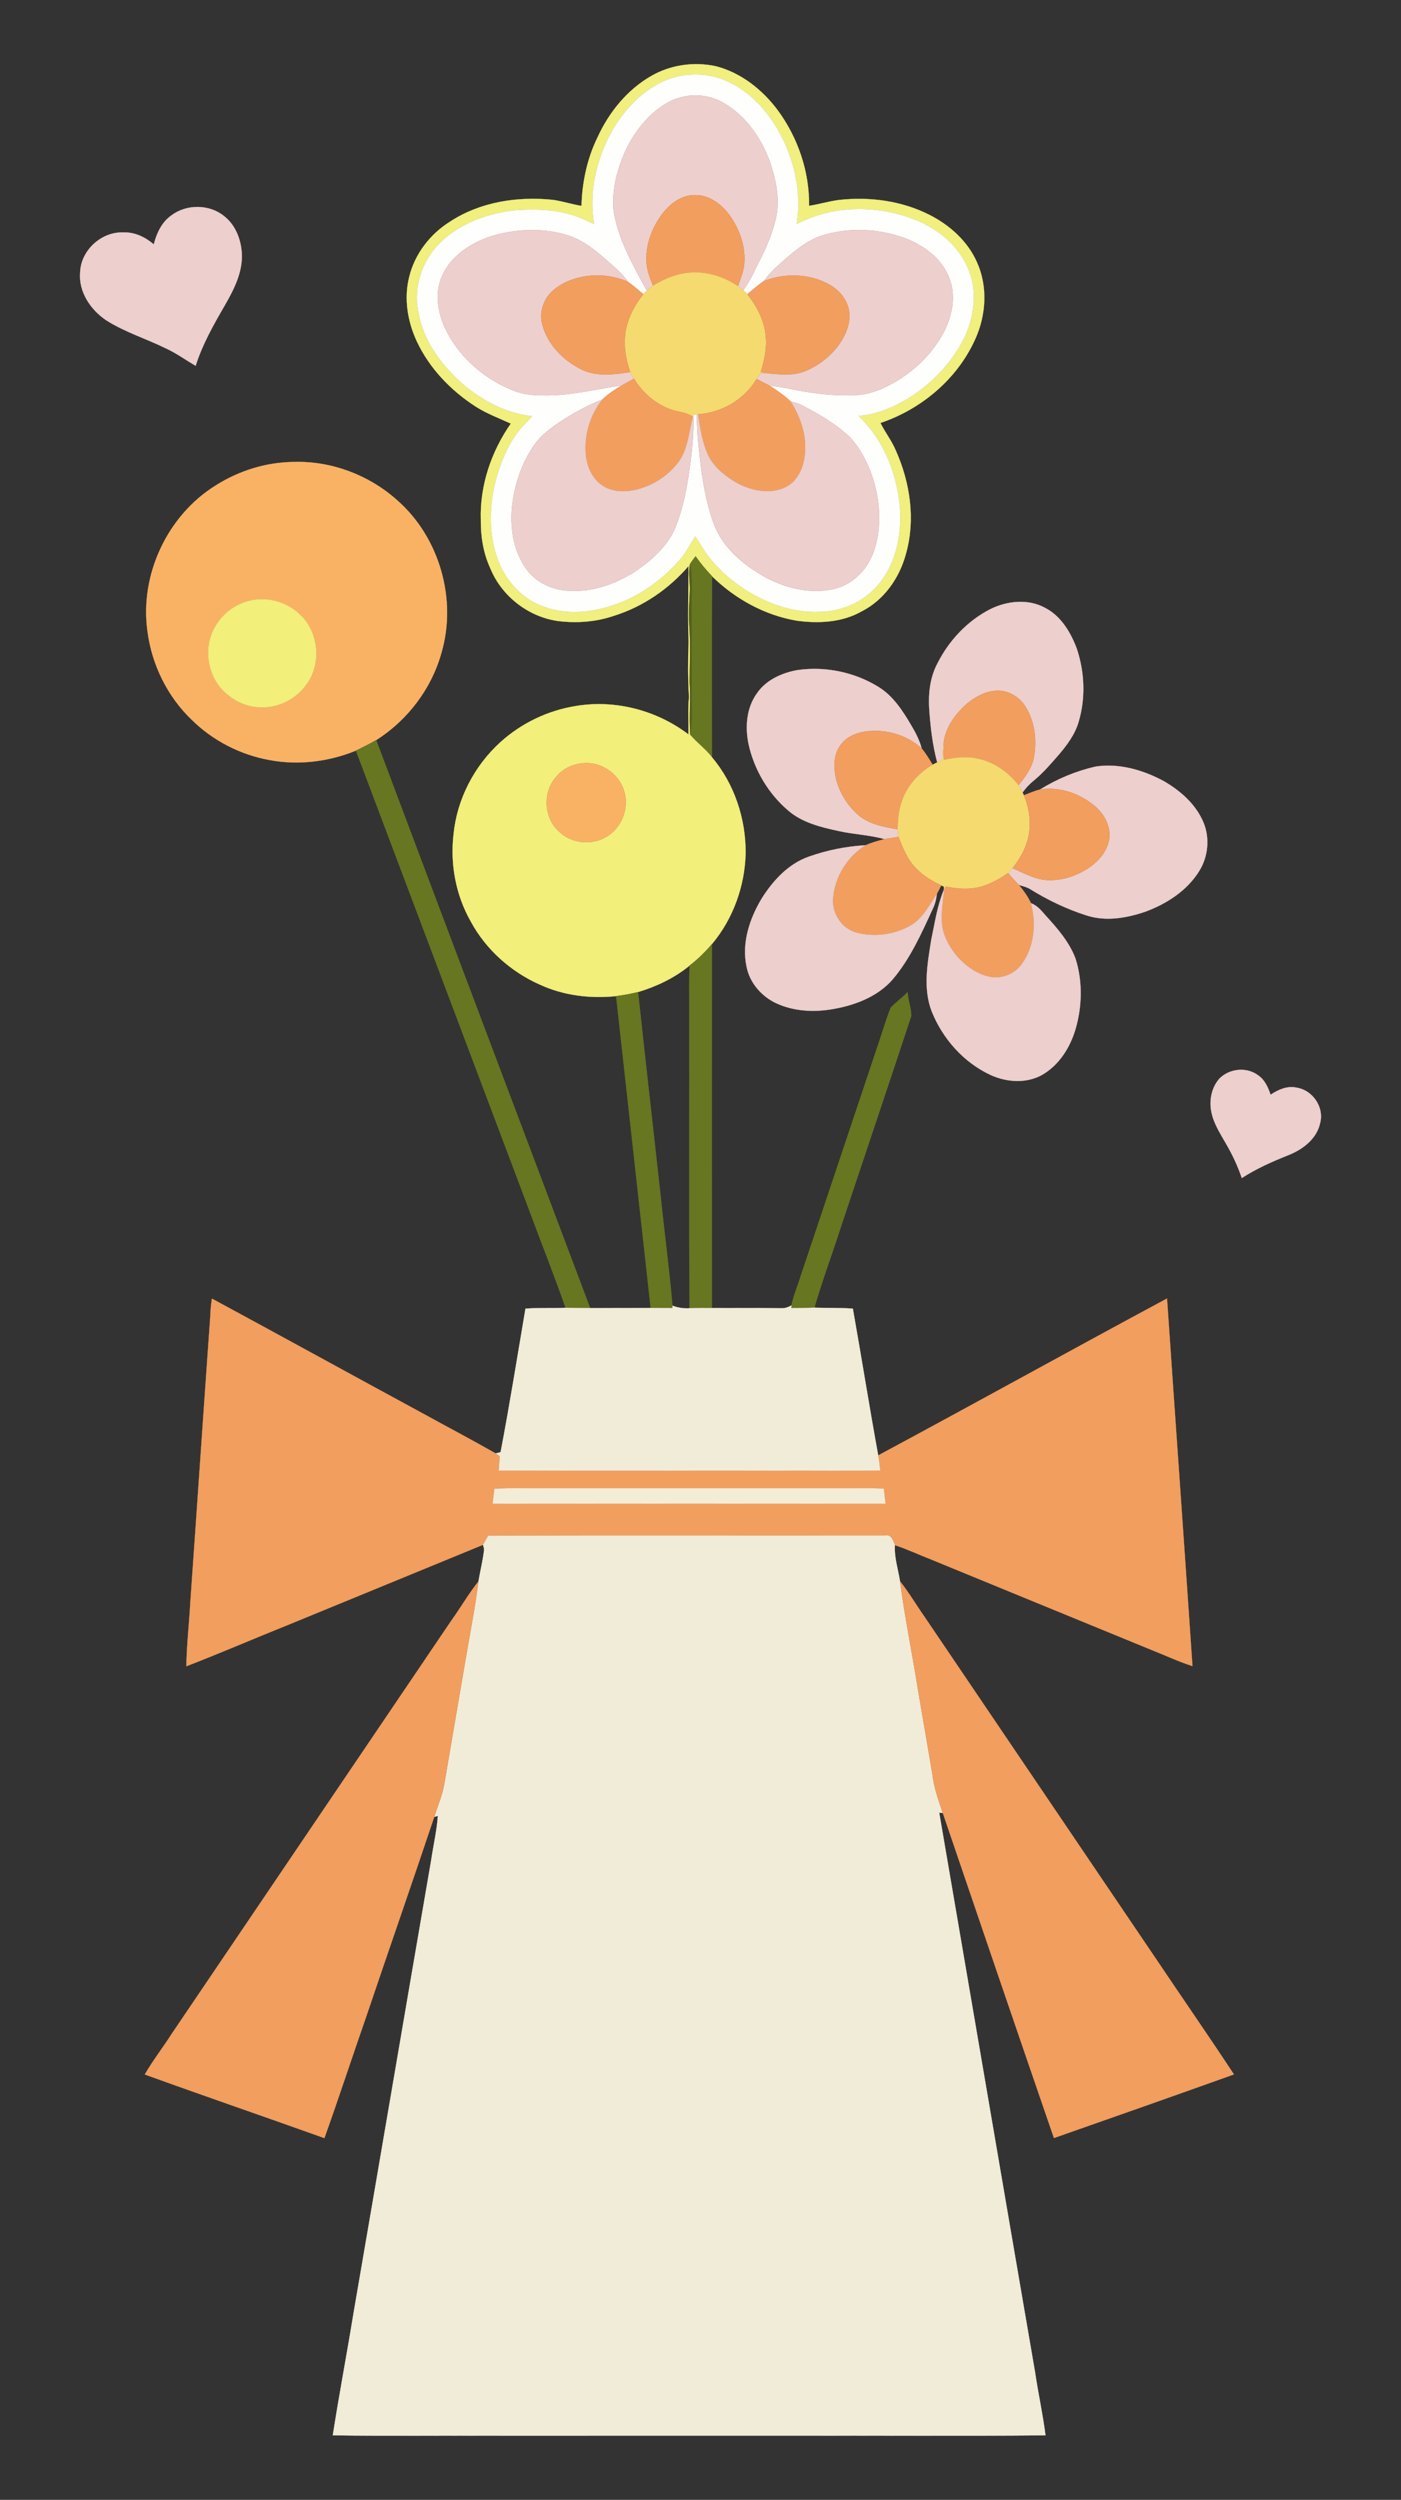
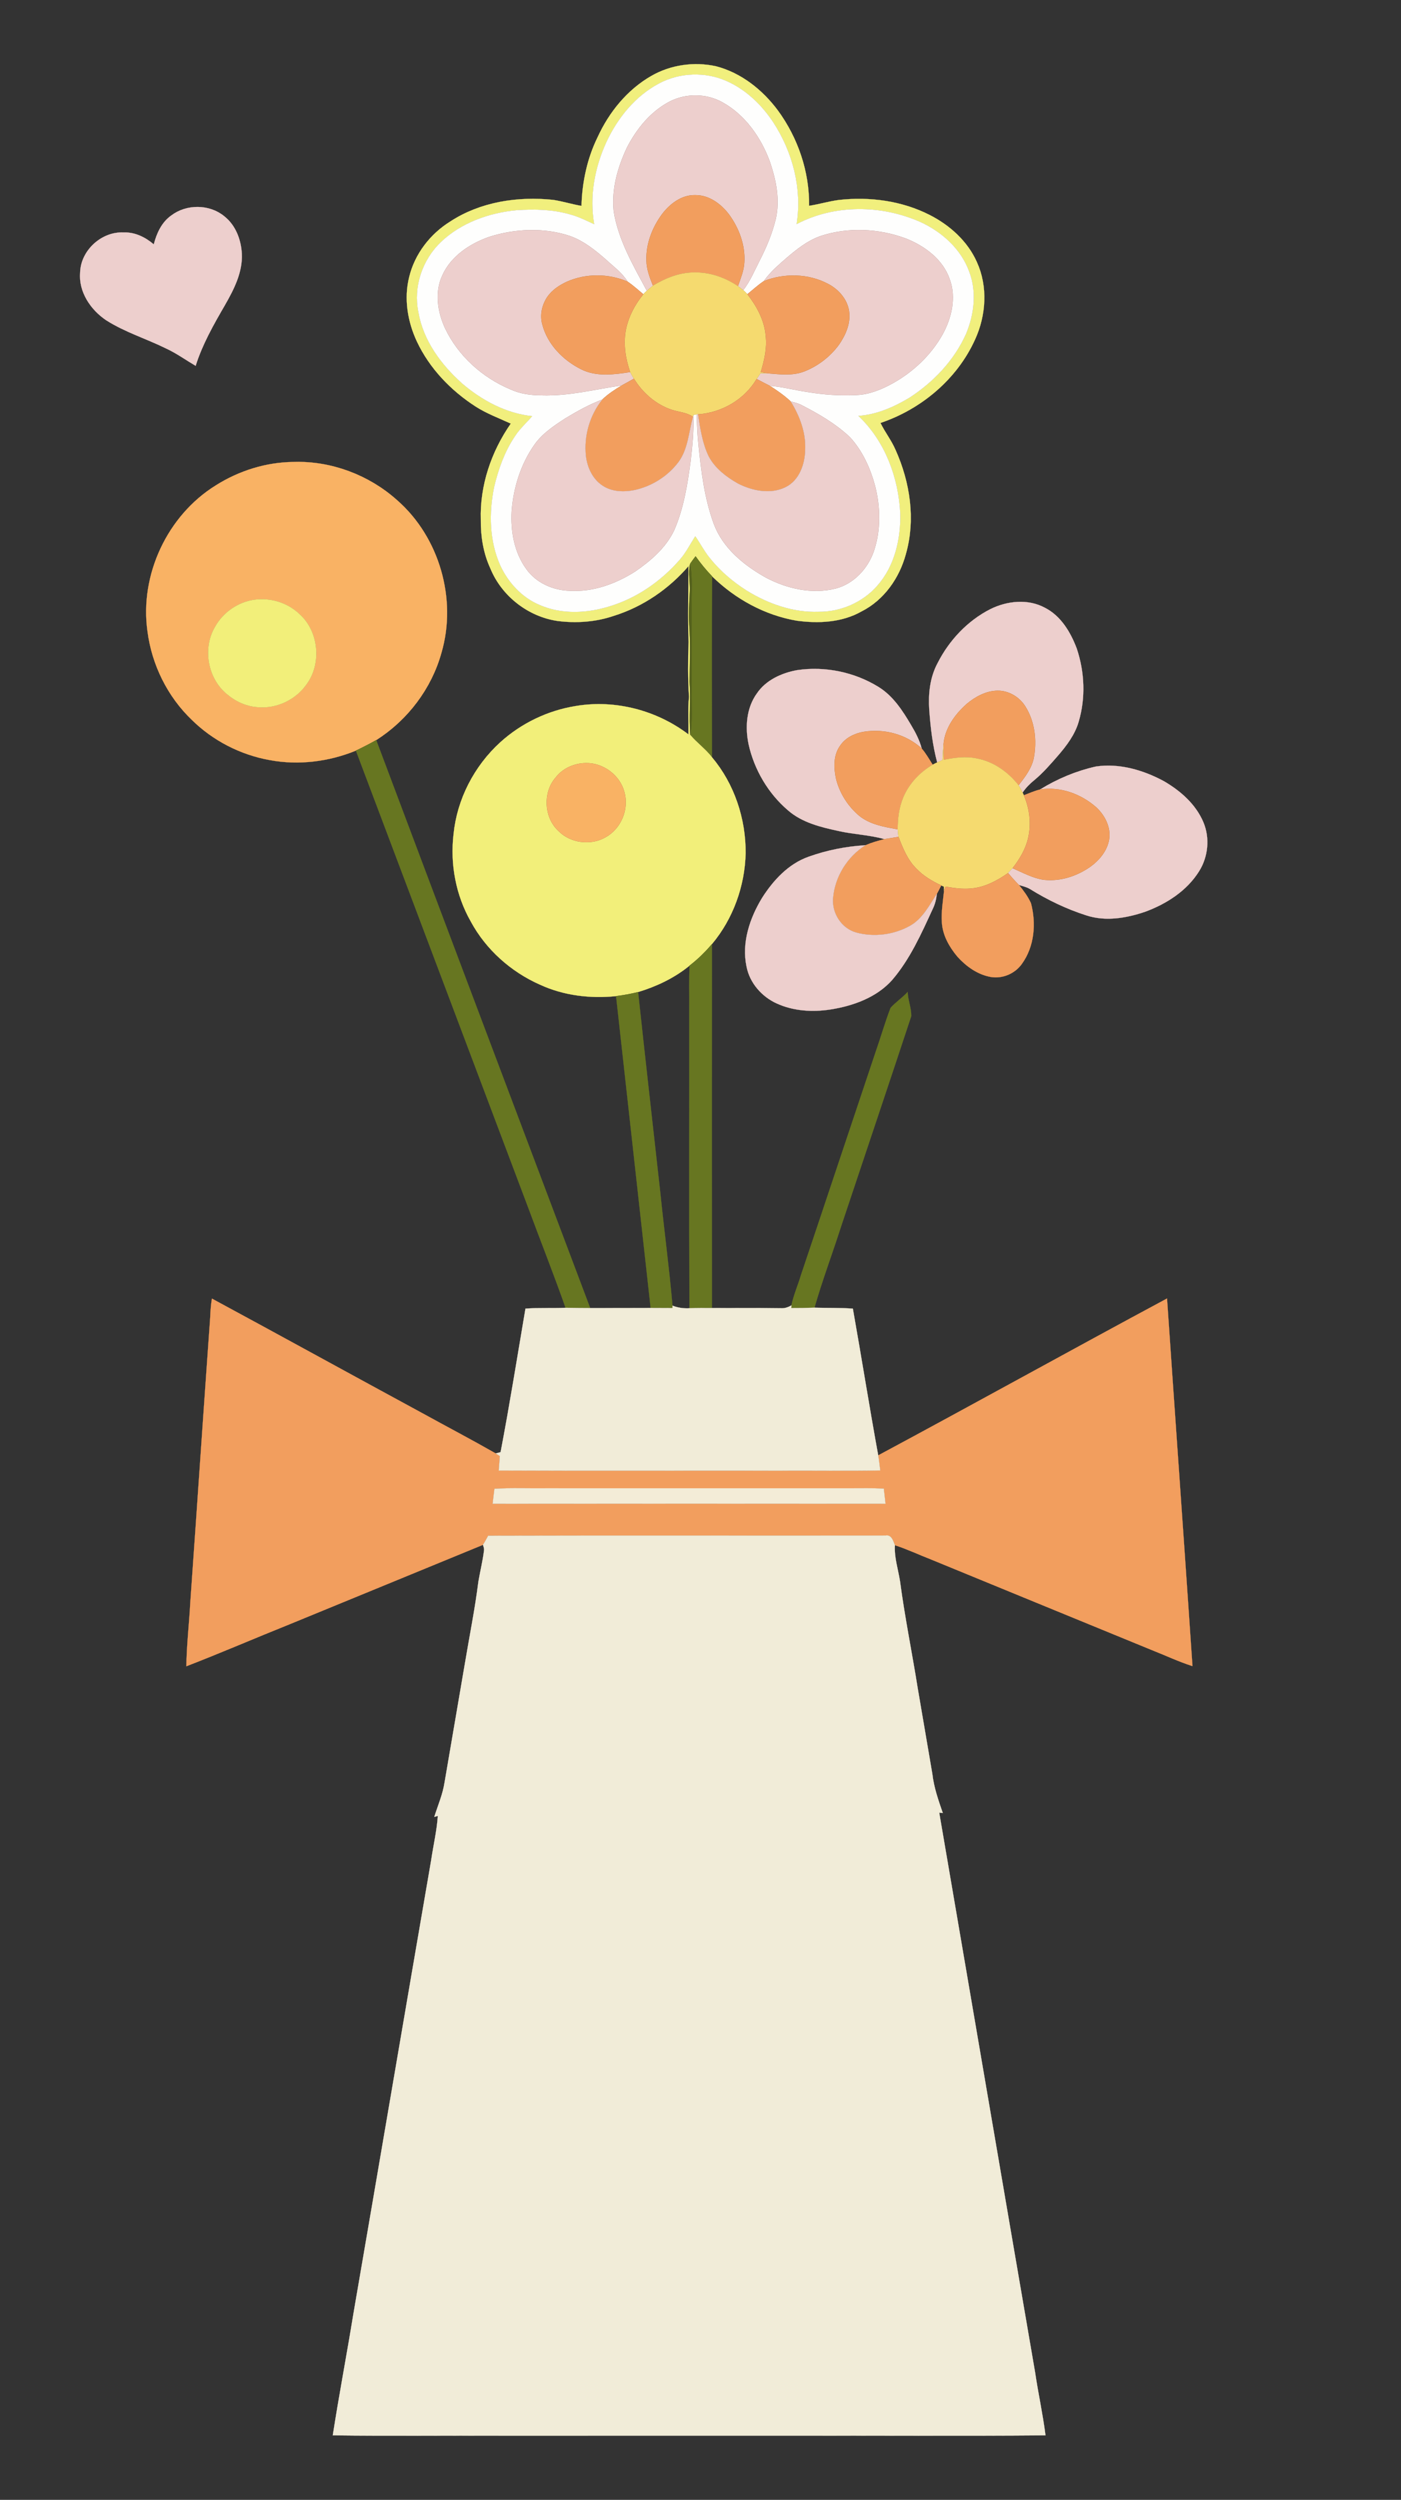
<svg xmlns="http://www.w3.org/2000/svg" version="1.1" id="Layer_1" x="0px" y="0px" viewBox="0 0 945.835 1686.516" style="enable-background:new 0 0 945.835 1686.516;" xml:space="preserve">
  <rect x="0" y="0" width="945.835" height="1686.516" fill="#333333" stroke="none" />
  <style type="text/css">
	.st0{fill:#F1EF7D;stroke:#F1EF7D;stroke-width:0.109;}
	.st1{fill:#FEFEFD;stroke:#FEFEFD;stroke-width:0.109;}
	.st2{fill:#EDCFCD;stroke:#EDCFCD;stroke-width:0.109;}
	.st3{fill:#F29E5E;stroke:#F29E5E;stroke-width:0.109;}
	.st4{fill:#F5DA6F;stroke:#F5DA6F;stroke-width:0.109;}
	.st5{fill:#F9B264;stroke:#F9B264;stroke-width:0.109;}
	.st6{fill:#677621;stroke:#677621;stroke-width:0.109;}
	.st7{fill:#F2EF7A;stroke:#F2EF7A;stroke-width:0.109;}
	.st8{fill:#55621C;stroke:#55621C;stroke-width:0.109;}
	.st9{fill:#F1ECD8;stroke:#F1ECD8;stroke-width:0.109;}
	.st10{fill:#F3ECD7;stroke:#F3ECD7;stroke-width:0.109;}
</style>
  <g>
    <path class="st0" d="M439.723,51.212c13.051-7.522,28.93-9.736,43.616-6.526c17.05,4.404,31.515,15.937,41.889,29.915   c13.515,18.475,21.292,41.297,20.991,64.258c6.746-1.055,13.329-3.048,20.11-3.952c20.817-2.341,42.526,0.556,61.314,10.119   c13.538,6.885,25.581,17.664,31.839,31.724c7.546,16.493,6.282,36.105-1.24,52.378c-12.077,26.658-36.244,46.93-63.818,56.215   c3.048,6.271,7.441,11.788,10.188,18.209c9.806,21.779,13.619,46.965,6.966,70.204c-4.323,16.123-14.697,31.005-29.788,38.655   c-13.26,7.569-29.127,8.357-43.928,6.329c-21.57-3.674-41.529-14.651-57.084-29.892c-4.08-4.207-7.789-8.763-11.185-13.538   c-1.275,1.658-2.527,3.315-3.686,5.042c-0.267,0.383-0.8,1.159-1.066,1.542c-13.329,15.473-30.808,27.458-50.361,33.555   c-12.124,4.161-25.21,5.112-37.878,3.512c-19.994-2.84-37.936-16.795-45.563-35.491c-4.729-10.2-6.549-21.477-6.421-32.662   c-0.777-23.181,7.036-46.108,20.214-65.023c-8.009-3.721-16.378-6.757-23.83-11.579c-16.691-10.779-31.063-25.72-39.559-43.813   c-6.305-13.445-8.844-28.977-5.204-43.523c3.744-15.52,14.164-29,27.644-37.38c20.388-13.364,45.76-17.189,69.683-14.639   c6.398,1.02,12.611,2.956,18.997,4.057c0.452-15.972,3.802-31.944,10.872-46.328C411.164,75.679,423.462,60.519,439.723,51.212    M444.928,56.346c-16.088,8.508-28.038,23.378-35.595,39.71c-7.835,17.154-11.463,36.545-8.113,55.264   c-5.204-2.33-10.304-4.984-15.833-6.479c-11.88-3.5-24.41-3.848-36.684-2.979c-18.522,1.75-37.16,8.368-50.848,21.28   c-12.622,11.938-18.962,30.356-15.358,47.487c3.28,19.136,15.381,35.479,29.614,48.136c13.341,11.394,29.591,20.121,47.255,21.964   c-3.836,4.52-8.357,8.45-11.591,13.457c-7.047,10.397-11.312,22.405-14.175,34.563c-3.558,17.456-3.176,36.256,4.173,52.726   c5.378,11.614,14.697,21.732,26.647,26.682c14.859,6.491,32.025,5.621,47.243,0.834c18.418-5.563,34.714-17.015,47.29-31.445   c4.184-4.787,7.012-10.524,10.432-15.844c3.269,4.683,5.9,9.806,9.47,14.291c6.989,8.855,15.647,16.32,25.175,22.347   c14.523,8.994,31.422,14.987,48.681,14.361c14.94,0.104,29.823-6.363,39.628-17.676c11.544-13.109,15.705-31.086,15.427-48.182   c-1.101-24.468-10.269-49.318-28.362-66.298c12.425-0.835,24.062-5.958,34.621-12.286c16.204-10.524,30.124-25.152,38.087-42.897   c5.575-13.202,7.406-28.583,2.144-42.19c-5.506-15.172-18.336-26.682-32.755-33.3c-26.276-11.707-58.046-12.124-83.742,1.402   c3.848-23.911-2.643-48.727-15.81-68.825c-7.766-11.741-18.36-21.918-31.318-27.69C476.211,48.291,458.859,48.882,444.928,56.346z" />
    <path class="st1" d="M444.928,56.346c13.932-7.464,31.283-8.056,45.702-1.588c12.958,5.772,23.552,15.949,31.318,27.69   c13.167,20.098,19.658,44.914,15.81,68.825c25.696-13.526,57.466-13.109,83.742-1.402c14.419,6.618,27.25,18.128,32.755,33.3   c5.262,13.607,3.431,28.988-2.144,42.19c-7.963,17.745-21.883,32.373-38.087,42.897c-10.559,6.328-22.196,11.452-34.621,12.286   c18.093,16.98,27.261,41.831,28.362,66.298c0.278,17.096-3.883,35.073-15.427,48.182c-9.806,11.312-24.688,17.78-39.628,17.676   c-17.258,0.626-34.158-5.366-48.681-14.361c-9.527-6.027-18.186-13.492-25.175-22.347c-3.57-4.486-6.201-9.609-9.47-14.291   c-3.419,5.32-6.247,11.058-10.432,15.844c-12.576,14.43-28.872,25.882-47.29,31.445c-15.218,4.787-32.384,5.656-47.243-0.834   c-11.95-4.949-21.269-15.068-26.647-26.682c-7.348-16.47-7.731-35.27-4.173-52.726c2.863-12.159,7.128-24.166,14.175-34.563   c3.234-5.007,7.754-8.936,11.591-13.457c-17.664-1.843-33.914-10.571-47.255-21.964c-14.233-12.657-26.334-29-29.614-48.136   c-3.605-17.131,2.735-35.548,15.358-47.487c13.689-12.912,32.326-19.53,50.848-21.28c12.275-0.869,24.804-0.522,36.684,2.979   c5.529,1.495,10.629,4.149,15.833,6.479c-3.35-18.719,0.278-38.11,8.113-55.264C416.89,79.725,428.84,64.854,444.928,56.346    M452.288,68.389c-12.947,6.676-22.509,18.441-29.069,31.225c-6.247,13.26-10.466,28.084-8.925,42.851   c3.095,19.403,13.202,36.661,22.393,53.723c-0.835,0.719-1.623,1.495-2.353,2.33c-3.489-2.874-6.827-5.958-10.582-8.484   c-3.802-6.131-9.771-10.35-14.975-15.195c-7.186-6.247-14.836-12.367-23.911-15.601c-17.606-5.888-36.963-5.019-54.534,0.533   c-13.132,4.601-25.917,12.993-31.758,26.079c-5.308,11.394-3.187,24.746,1.97,35.803c8.844,18.464,25.013,32.999,43.789,40.915   c6.665,3.129,14.059,4.126,21.373,4.161c18.313,0.58,36.128-4.08,54.093-6.734c-4.659,2.805-9.284,5.795-13.213,9.574   c-8.635,3.222-16.725,7.754-24.618,12.483c-7.835,5.065-15.891,10.362-21.304,18.139c-9.145,13.097-14.048,28.861-15.265,44.728   c-0.742,13.48,1.773,27.713,9.817,38.84c6.584,9.423,18.116,14.5,29.405,14.813c15.671,0.939,31.04-4.671,44.126-12.958   c10.617-7.279,20.91-16.134,26.473-28.003c6.444-14.848,8.948-30.982,11.092-46.919c1.09-10.003,2.249-20.052,1.739-30.136   c0.058-0.209,0.151-0.603,0.209-0.811c0.533-0.035,1.623-0.116,2.167-0.151c-0.012,6.746,0.359,13.48,1.078,20.191   c1.843,18.07,4.045,36.348,10.316,53.491c6.062,16.482,20.446,28.154,35.351,36.464c14.233,7.476,31.121,11.324,46.965,7.325   c12.298-3.164,21.802-13.457,25.847-25.244c4.787-14.141,4.451-29.649,0.823-43.998c-3.222-11.973-8.531-23.691-16.992-32.883   c-9.62-9.075-21.176-15.763-32.883-21.756c-2.225-1.113-4.636-1.739-7.036-2.283c-4.346-4.045-9.249-7.499-14.268-10.652   c8.589,0.695,16.922,2.979,25.441,4.207c10.907,1.831,22.034,2.654,33.103,2.075c8.82-0.371,17.143-3.813,24.769-8.056   c13.723-7.685,25.604-18.951,33.346-32.697c6.224-11.231,9.458-25.082,4.868-37.484c-4.601-13.318-16.841-22.335-29.487-27.365   c-18.441-6.827-39.223-7.882-57.965-1.6c-8.519,3.037-15.728,8.751-22.532,14.546c-5.552,4.868-11.289,9.69-15.543,15.798   c-3.941,2.619-7.418,5.865-11.104,8.809c-0.835-0.997-1.762-1.889-2.747-2.701c4.764-6.178,7.731-13.445,11.266-20.33   c4.497-8.797,8.345-17.977,10.675-27.597c3.048-12.97,0.243-26.45-3.964-38.829c-5.969-16.192-16.586-31.434-31.909-39.941   C477.045,62.976,463.333,62.825,452.288,68.389z" />
    <path class="st2" d="M452.288,68.389c11.046-5.563,24.758-5.413,35.56,0.695c15.323,8.508,25.94,23.749,31.909,39.941   c4.207,12.379,7.012,25.859,3.964,38.829c-2.33,9.62-6.178,18.8-10.675,27.597c-3.535,6.885-6.502,14.152-11.266,20.33   c-1.182-0.962-2.376-1.866-3.581-2.735c1.831-5.239,4.045-10.49,4.323-16.111c0.695-11.544-3.57-22.996-10.327-32.222   c-5.401-7.186-13.584-13.202-22.926-13.086c-9.064-0.174-16.911,5.784-22.184,12.68c-6.711,9.018-11.057,20.145-10.698,31.492   c0.128,5.923,2.272,11.509,4.451,16.934c-1.437,1.078-2.817,2.249-4.149,3.454c-9.191-17.061-19.298-34.32-22.393-53.723   c-1.542-14.766,2.677-29.591,8.925-42.851C429.779,86.83,439.341,75.065,452.288,68.389z" />
    <path class="st3" d="M447.083,144.307c5.274-6.896,13.121-12.854,22.184-12.68c9.342-0.116,17.525,5.9,22.926,13.086   c6.757,9.226,11.023,20.678,10.327,32.222c-0.278,5.621-2.492,10.872-4.323,16.111c-8.508-5.714-18.603-9.354-28.93-9.238   c-10.142-0.162-19.889,3.721-28.432,8.925c-2.179-5.424-4.323-11.011-4.451-16.934   C436.026,164.452,440.372,153.325,447.083,144.307z" />
    <path class="st2" d="M115.557,145.42c10.235-7.847,25.859-7.789,35.838,0.464c7.65,5.969,11.359,15.74,11.869,25.21   c0.626,12.622-5.366,24.224-11.463,34.853c-7.592,13.109-15.149,26.345-19.716,40.869c-6.665-3.906-12.947-8.484-19.982-11.718   c-13.294-6.56-27.655-10.942-40.243-18.916c-10.617-7.024-18.881-19.206-17.768-32.361c0.417-14.882,14.384-27.644,29.208-27.006   c7.661-0.313,14.824,3.164,20.515,8.056C105.728,157.44,109.101,149.975,115.557,145.42z" />
    <path class="st2" d="M330.331,159.769c17.571-5.552,36.928-6.421,54.534-0.533c9.075,3.234,16.725,9.354,23.911,15.601   c5.204,4.845,11.173,9.064,14.975,15.195c-12.947-5.575-28.142-5.679-41.066,0.023c-5.019,2.318-9.852,5.494-13.074,10.072   c-3.674,5.332-5.251,12.228-3.547,18.545c3.419,13.573,14.059,24.387,26.357,30.495c10.235,5.123,22.126,3.547,33.01,1.831   c0.765,1.53,1.611,3.002,2.527,4.462c-2.701,1.553-5.401,3.095-8.16,4.532c-17.965,2.654-35.78,7.314-54.093,6.734   c-7.314-0.035-14.709-1.032-21.373-4.161c-18.777-7.916-34.946-22.451-43.789-40.915c-5.158-11.057-7.279-24.41-1.97-35.803   C304.414,172.762,317.199,164.371,330.331,159.769z" />
    <path class="st2" d="M553.706,159.329c18.742-6.282,39.524-5.227,57.965,1.6c12.645,5.03,24.885,14.048,29.487,27.365   c4.59,12.402,1.356,26.253-4.868,37.484c-7.743,13.747-19.623,25.013-33.346,32.697c-7.627,4.242-15.949,7.685-24.769,8.056   c-11.069,0.58-22.196-0.243-33.103-2.075c-8.519-1.229-16.853-3.512-25.441-4.207c-2.967-1.484-5.9-3.037-8.82-4.578   c0.858-1.287,1.727-2.562,2.608-3.836c1.553-0.023,3.106-0.023,4.683,0.012c8.264,0.672,16.945,1.843,24.885-1.263   c9.319-3.663,17.595-10.037,23.494-18.139c4.544-6.595,8.021-14.639,6.699-22.799c-1.287-7.998-7.186-14.546-14.222-18.174   c-13.248-6.978-29.498-7.302-43.326-1.797c4.254-6.108,9.991-10.93,15.543-15.798C537.977,168.08,545.186,162.366,553.706,159.329z   " />
    <path class="st4" d="M440.836,192.733c8.542-5.204,18.29-9.087,28.432-8.925c10.327-0.116,20.423,3.524,28.93,9.238   c1.205,0.869,2.399,1.773,3.581,2.735c0.985,0.811,1.912,1.704,2.747,2.701c6.421,8.148,11.602,17.745,12.425,28.27   c0.985,8.229-1.032,16.389-3.338,24.224c1.484,0.301,2.979,0.603,4.486,0.869c-1.576-0.035-3.13-0.035-4.683-0.012   c-0.881,1.275-1.75,2.55-2.608,3.836c-8.287,13.944-23.517,22.752-39.605,23.854l-0.777,0.07c-0.545,0.035-1.634,0.116-2.167,0.151   c-0.058,0.209-0.151,0.603-0.209,0.811l-0.162,0.672c-4.335-3.048-9.783-3.187-14.651-4.856   c-10.629-3.628-19.437-11.417-25.279-20.909c-0.916-1.46-1.762-2.932-2.527-4.462c-3.199-9.261-4.775-19.333-2.77-29.035   c1.785-8.647,6.108-16.656,11.672-23.448c0.73-0.835,1.518-1.611,2.353-2.33C438.019,194.982,439.399,193.811,440.836,192.733z" />
    <path class="st3" d="M382.686,190.056c12.924-5.703,28.119-5.598,41.066-0.023c3.755,2.527,7.093,5.61,10.582,8.484   c-5.564,6.792-9.887,14.801-11.672,23.448c-2.005,9.701-0.429,19.774,2.77,29.035c-10.884,1.715-22.776,3.292-33.01-1.831   c-12.298-6.108-22.938-16.922-26.357-30.495c-1.704-6.317-0.128-13.213,3.547-18.545   C372.834,195.55,377.667,192.374,382.686,190.056z" />
    <path class="st3" d="M515.63,189.673c13.828-5.506,30.078-5.181,43.326,1.797c7.036,3.628,12.935,10.177,14.222,18.174   c1.321,8.16-2.156,16.204-6.699,22.799c-5.9,8.102-14.175,14.477-23.494,18.139c-7.94,3.106-16.621,1.936-24.885,1.263   c-1.507-0.267-3.002-0.568-4.486-0.869c2.307-7.835,4.323-15.995,3.338-24.224c-0.823-10.524-6.004-20.121-12.425-28.27   C508.212,195.538,511.69,192.293,515.63,189.673z" />
    <path class="st3" d="M419.799,259.994c2.759-1.437,5.459-2.979,8.16-4.532c5.842,9.493,14.651,17.282,25.279,20.909   c4.868,1.669,10.316,1.808,14.651,4.856c-2.932,10.235-3.28,21.651-9.817,30.507c-7.221,9.585-18.035,16.412-29.776,18.916   c-7.221,1.472-15.3,1.182-21.582-3.06c-6.676-4.37-10.235-12.216-11.173-19.924c-1.484-13.48,2.55-27.516,11.046-38.098   C410.515,265.789,415.14,262.799,419.799,259.994z" />
    <path class="st3" d="M471.203,279.524c16.088-1.101,31.318-9.91,39.605-23.854c2.921,1.542,5.853,3.095,8.82,4.578   c5.019,3.153,9.922,6.607,14.268,10.652c6.004,9.69,10.235,20.852,9.725,32.407c-0.174,9.713-3.929,20.759-13.19,25.326   c-10.153,5.053-22.382,2.585-32.106-2.318c-7.882-4.439-15.543-10.235-19.866-18.36   C474.124,299.089,472.722,289.167,471.203,279.524z" />
    <path class="st2" d="M381.967,282.051c7.893-4.729,15.983-9.261,24.618-12.483c-8.496,10.582-12.529,24.618-11.046,38.098   c0.939,7.708,4.497,15.555,11.173,19.924c6.282,4.242,14.361,4.532,21.582,3.06c11.741-2.504,22.555-9.33,29.776-18.916   c6.537-8.855,6.885-20.272,9.817-30.507l0.162-0.672c0.51,10.084-0.649,20.133-1.739,30.136   c-2.144,15.937-4.648,32.071-11.092,46.919c-5.563,11.869-15.856,20.724-26.473,28.003c-13.086,8.287-28.455,13.897-44.126,12.958   c-11.289-0.313-22.822-5.39-29.405-14.813c-8.044-11.127-10.559-25.36-9.817-38.84c1.217-15.868,6.12-31.631,15.265-44.728   C366.076,292.413,374.132,287.116,381.967,282.051z" />
    <path class="st2" d="M533.897,270.9c2.399,0.545,4.81,1.171,7.036,2.283c11.706,5.992,23.262,12.68,32.883,21.756   c8.461,9.191,13.77,20.909,16.992,32.883c3.628,14.349,3.964,29.857-0.823,43.998c-4.045,11.788-13.549,22.08-25.847,25.244   c-15.844,3.999-32.732,0.151-46.965-7.325c-14.906-8.31-29.29-19.982-35.351-36.464c-6.271-17.143-8.473-35.421-10.316-53.491   c-0.719-6.711-1.09-13.445-1.078-20.191l0.777-0.07c1.518,9.643,2.921,19.565,7.256,28.432c4.323,8.125,11.985,13.92,19.866,18.36   c9.725,4.903,21.953,7.372,32.106,2.318c9.261-4.567,13.016-15.613,13.19-25.326C544.132,291.752,539.901,280.59,533.897,270.9z" />
    <path class="st5" d="M145.704,327.439c15.601-9.852,33.821-15.578,52.309-15.786c25.557-0.858,51.149,8.786,70.146,25.847   c28.397,24.862,40.486,66.553,29.915,102.774c-6.688,24.282-22.868,45.563-44.079,59.031c-4.486,2.538-9.075,4.88-13.723,7.105   c-18.278,7.476-38.678,10.014-58.162,6.386c-19.774-3.524-38.446-13.109-52.737-27.25c-16.331-15.659-26.879-37.067-29.788-59.472   C94.126,387.943,112.96,347.711,145.704,327.439 M171.829,404.587c-11.104,1.542-21.315,8.565-26.693,18.418   c-8.542,14.512-4.856,34.923,8.276,45.458c5.981,5.053,13.526,8.345,21.396,8.67c12.448,0.904,25.024-5.274,32.152-15.474   c10.385-14.117,8.218-35.954-4.984-47.568C194.014,406.592,182.632,403.115,171.829,404.587z" />
    <path class="st6" d="M465.907,380.351c1.159-1.727,2.411-3.384,3.686-5.042c3.396,4.775,7.105,9.331,11.185,13.538   c-0.406,40.66-0.151,81.343-0.128,122.003c-4.289-5.552-10.107-9.667-14.593-14.987c1.518-9.667,0.695-19.449,0.835-29.174   c0.012-19.704,0.023-39.408,0-59.112c-0.151-8.751,0.707-17.583-0.881-26.253L465.907,380.351z" />
    <path class="st7" d="M464.84,381.892c0.267-0.383,0.8-1.159,1.066-1.542c-1.495,6.328,0.185,12.727-0.197,19.113   c-0.429,7.314-0.846,14.662-0.406,21.999c0.974,12.738,0.348,25.511,0.255,38.261c0.823,12.031-0.475,24.143,0.498,36.14   c4.486,5.32,10.304,9.435,14.593,14.987c15.114,17.919,22.903,41.448,22.752,64.792c-0.545,22.196-8.461,44.241-22.764,61.303   c-4.532,5.308-9.527,10.234-15.079,14.488c-10.153,8.334-22.254,14.059-34.76,17.849c-4.903,1.229-9.875,2.144-14.882,2.759   c-17.432,1.762-35.421-0.359-51.416-7.754c-19.623-8.67-36.499-23.714-46.699-42.654c-10.061-17.676-13.967-38.585-11.614-58.741   c2.307-23.656,13.955-46.084,31.469-62.045c14.164-12.877,32.06-21.489,50.952-24.526c26.635-4.497,54.731,2.816,76.185,19.148   c0.127-8.438-0.429-16.888,0.348-25.302c-0.73-12.344-0.73-24.734-0.22-37.09C464.18,416.027,464.863,398.954,464.84,381.892    M395.447,514.779c-7.731,0.151-15.508,3.477-20.272,9.69c-8.774,9.945-8.044,26.763,1.576,35.896   c8.044,8.403,21.86,10.327,31.932,4.578c10.675-5.761,16.204-19.148,12.819-30.762C418.478,522.846,407.13,514.524,395.447,514.779   z" />
    <path class="st8" d="M465.907,380.351l0.104,0.974c1.588,8.67,0.73,17.502,0.881,26.253c0.023,19.704,0.012,39.408,0,59.112   c-0.139,9.725,0.684,19.507-0.835,29.174c-0.974-11.996,0.325-24.108-0.498-36.14c0.093-12.75,0.719-25.523-0.255-38.261   c-0.44-7.337-0.023-14.685,0.406-21.999C466.092,393.077,464.411,386.679,465.907,380.351z" />
    <path class="st7" d="M171.829,404.587c10.802-1.472,22.184,2.005,30.147,9.504c13.202,11.614,15.369,33.451,4.984,47.568   c-7.128,10.2-19.704,16.378-32.152,15.474c-7.87-0.325-15.416-3.616-21.396-8.67c-13.132-10.536-16.818-30.947-8.276-45.458   C150.514,413.152,160.725,406.128,171.829,404.587z" />
    <path class="st2" d="M668.592,410.95c11.313-5.61,25.465-7.117,36.87-0.916c10.744,5.471,17.282,16.424,21.419,27.354   c5.367,15.833,6.12,33.393,1.368,49.469c-2.527,8.797-8.183,16.215-14.071,23.031c-5.03,5.76-10.049,11.591-15.96,16.47   c-2.979,2.411-5.691,5.158-7.835,8.345c-0.846-1.692-1.75-3.338-2.724-4.926c4.346-5.598,8.902-11.452,10.304-18.568   c2.156-11.683,0.695-24.387-5.703-34.563c-3.964-6.433-11.266-10.791-18.881-10.687c-7.789,0.151-14.975,4.103-20.828,8.994   c-7.928,7.059-14.766,16.493-15.601,27.389c-0.313,3.477-0.475,6.954-0.684,10.443c-1.194,0.51-2.376,1.032-3.547,1.576   c-3.118-11.544-4.474-23.483-5.366-35.386c-0.753-10.779,0.452-22.022,5.645-31.654C640.786,431.975,653.2,418.785,668.592,410.95z   " />
    <path class="st2" d="M538.058,452.12c18.904-2.828,38.759,1.275,55.021,11.312c9.794,6.016,16.238,15.914,21.941,25.615   c3.014,5.019,5.772,10.246,7.256,15.96c-10.374-9.585-25.326-13.573-39.176-11.301c-6.213,1.055-12.39,4.045-15.949,9.423   c-4.648,6.468-4.312,15.033-2.689,22.474c2.457,9.643,8.09,18.51,15.752,24.862c7.314,5.888,16.888,7.395,25.847,9.064   c0.093,1.669,0.267,3.361,0.533,5.042c-3.187,0.51-6.352,1.055-9.527,1.553c-9.98-2.874-20.446-3.129-30.565-5.401   c-12.182-2.62-25.013-5.668-34.621-14.117c-13.283-11.359-22.613-27.238-26.45-44.253c-2.492-11.602-1.6-24.63,5.529-34.505   C517.056,458.808,527.638,454.044,538.058,452.12z" />
    <path class="st3" d="M652.55,474.953c5.853-4.891,13.039-8.844,20.828-8.994c7.615-0.104,14.917,4.254,18.881,10.687   c6.398,10.177,7.858,22.88,5.703,34.563c-1.403,7.117-5.958,12.97-10.304,18.568c-7.001-8.948-16.888-15.949-28.165-18.081   c-7.43-1.634-15.056-0.533-22.405,0.927c-0.116-3.431-0.255-6.862-0.139-10.281C637.784,491.447,644.622,482.012,652.55,474.953z" />
    <path class="st3" d="M567.151,503.13c3.558-5.378,9.736-8.368,15.949-9.423c13.851-2.272,28.803,1.715,39.176,11.301   c2.886,3.315,5.019,7.209,7.395,10.895c-8.589,5.065-15.868,12.634-19.762,21.895c-2.909,6.839-3.825,14.349-3.848,21.732   c-8.96-1.669-18.533-3.176-25.847-9.064c-7.661-6.352-13.294-15.219-15.752-24.862C562.839,518.163,562.503,509.598,567.151,503.13   z" />
    <path class="st6" d="M240.272,506.41c4.648-2.225,9.238-4.567,13.723-7.105c48.008,127.775,96.283,255.446,144.454,383.175   c-5.552-0.023-11.092-0.081-16.633-0.185c-8.183-23.239-17.305-46.142-25.847-69.242   C317.384,710.846,278.892,608.605,240.272,506.41z" />
    <path class="st4" d="M636.266,512.785c0.209-3.489,0.371-6.966,0.684-10.443c-0.116,3.419,0.023,6.85,0.139,10.281   c7.348-1.46,14.975-2.562,22.405-0.927c11.278,2.133,21.165,9.133,28.165,18.081c0.974,1.588,1.878,3.234,2.724,4.926   c0.209,0.452,0.626,1.356,0.834,1.808c3.836,8.96,5.123,19.101,2.932,28.652c-1.692,7.627-5.807,14.453-10.548,20.562   c-0.985,1.124-2.005,2.225-3.048,3.28c-7.476,5.239-15.891,9.701-25.14,10.432c-5.726,0.591-11.44-0.313-17.061-1.287   c-0.371,0.997-0.719,1.994-1.043,3.014l-0.035-1.09c-0.023-0.475-0.058-1.426-0.081-1.889c-0.44-0.209-1.31-0.626-1.75-0.835   c-6.097-2.874-12.008-6.34-16.691-11.231c-6.004-5.888-9.214-13.851-12.159-21.547c-0.267-1.681-0.44-3.373-0.533-5.042   c0.023-7.383,0.939-14.894,3.848-21.732c3.894-9.261,11.173-16.83,19.762-21.895c0.985-0.568,2.005-1.078,3.048-1.542   C633.89,513.817,635.072,513.295,636.266,512.785z" />
    <path class="st5" d="M395.447,514.779c11.683-0.255,23.031,8.067,26.056,19.403c3.385,11.614-2.144,25.001-12.819,30.762   c-10.072,5.749-23.888,3.825-31.932-4.578c-9.62-9.133-10.35-25.951-1.576-35.896C379.939,518.256,387.716,514.93,395.447,514.779z   " />
    <path class="st2" d="M739.932,517.109c15.775-2.318,31.909,2.411,45.748,9.864c11.243,6.514,21.617,15.566,26.763,27.783   c4.474,10.617,3.211,23.344-2.932,33.056c-8.276,13.26-22.092,22.069-36.534,27.354c-12.634,4.277-26.635,6.653-39.605,2.388   c-13.329-4.254-26.056-10.362-37.936-17.722c-2.318-1.414-4.984-1.982-7.534-2.77c-2.585-2.561-4.984-5.297-7.349-8.055   c1.043-1.055,2.063-2.156,3.048-3.28c6.931,2.99,13.723,6.815,21.304,7.858c10.942,1.159,22.011-2.48,30.97-8.67   c6.236-4.428,11.625-10.849,12.924-18.568c1.298-8.137-2.805-16.215-8.658-21.651c-10.246-9.052-24.236-14.187-37.948-12.089   C713.784,525.442,726.626,520.064,739.932,517.109z" />
    <path class="st3" d="M691.217,536.511c3.628-1.368,7.186-2.979,10.976-3.906c13.712-2.098,27.702,3.037,37.948,12.089   c5.853,5.436,9.956,13.515,8.658,21.651c-1.298,7.719-6.688,14.141-12.924,18.568c-8.96,6.189-20.029,9.829-30.97,8.67   c-7.58-1.043-14.372-4.868-21.304-7.858c4.741-6.108,8.855-12.935,10.548-20.562C696.34,555.613,695.053,545.471,691.217,536.511z" />
    <path class="st3" d="M597.066,566.125c3.176-0.498,6.34-1.043,9.527-1.553c2.944,7.696,6.155,15.659,12.159,21.547   c4.683,4.891,10.594,8.357,16.691,11.231c-0.962,1.913-1.889,3.848-2.967,5.714c-5.111,7.801-9.632,16.76-18.058,21.512   c-10.918,6.108-24.352,7.882-36.429,4.544c-9.91-2.782-16.459-13.039-15.589-23.158c1.159-14.442,9.632-28.049,21.883-35.734   C588.385,568.432,592.72,567.215,597.066,566.125z" />
    <path class="st2" d="M545.87,577.994c12.321-4.416,25.349-7.001,38.411-7.766c-12.251,7.685-20.724,21.292-21.883,35.734   c-0.869,10.119,5.679,20.376,15.589,23.158c12.077,3.338,25.511,1.565,36.429-4.544c8.426-4.752,12.947-13.712,18.058-21.512   c-0.325,3.489-1.205,6.931-2.747,10.096c-7.708,16.725-15.311,33.891-27.423,47.997c-10.536,11.822-26.311,17.467-41.599,19.878   c-12.135,1.889-24.978,1.113-36.267-4.022c-10.142-4.567-18.336-13.874-20.446-24.943c-3.396-16.088,2.156-32.593,10.478-46.281   C522.028,593.896,532.274,582.793,545.87,577.994z" />
    <path class="st3" d="M655.413,599.437c9.249-0.73,17.664-5.193,25.14-10.432c2.365,2.758,4.764,5.494,7.349,8.055   c3.129,3.779,6.097,7.801,8.125,12.286c3.64,13.654,2.33,29.243-6.12,40.915c-4.648,6.618-13.167,10.246-21.141,8.832   c-8.832-1.611-16.505-7.117-22.416-13.677c-5.529-6.595-10.084-14.593-10.501-23.367c-0.44-7.001,0.742-13.955,1.46-20.886   c0.325-1.02,0.672-2.017,1.043-3.014C643.973,599.124,649.688,600.028,655.413,599.437z" />
-     <path class="st2" d="M628.662,634.232c2.388-11.475,4.103-23.274,8.612-34.158l0.035,1.09c-0.719,6.931-1.901,13.885-1.46,20.886   c0.417,8.774,4.972,16.772,10.501,23.367c5.911,6.56,13.584,12.066,22.416,13.677c7.974,1.414,16.493-2.214,21.141-8.832   c8.45-11.672,9.759-27.261,6.12-40.915c4.103,1.46,6.92,4.833,9.667,8.032c8.044,8.797,16.204,18.07,20.434,29.394   c4.857,15.416,4.474,32.303-0.081,47.742c-3.709,12.39-11.173,24.201-22.625,30.715c-10.675,5.9-23.958,4.938-34.783-0.046   c-18.058-8.438-32.187-24.329-39.582-42.723C623.041,667.01,626.112,650.076,628.662,634.232z" />
    <path class="st6" d="M465.559,651.432c5.552-4.254,10.548-9.18,15.079-14.488c-0.093,81.83-0.081,163.671,0,245.513   c-5.077-0.058-10.142-0.046-15.195,0.151c-0.29-67.55-0.035-135.1-0.116-202.651C465.42,670.453,465.072,660.925,465.559,651.432z" />
    <path class="st6" d="M415.916,672.04c5.007-0.614,9.98-1.53,14.882-2.759c4.868,45.401,10.037,90.778,15.079,136.167   c2.573,25.152,5.934,50.222,8.148,75.409c0,0.406-0.012,1.217-0.012,1.623c-4.926,0.012-9.841-0.07-14.755-0.07   C431.517,812.287,423.67,742.164,415.916,672.04z" />
    <path class="st6" d="M601.25,679.911c3.489-3.883,8.009-6.815,11.533-10.721c0.162,5.517,2.538,10.86,2.434,16.32   c-15.636,47.301-31.573,94.51-47.336,141.777c-5.865,18.36-12.715,36.418-18.012,54.94c-5.227,0.151-10.466,0.29-15.694,0.255   c0.023-0.452,0.081-1.344,0.116-1.797c1.426-6.989,4.416-13.573,6.421-20.411c16.934-50.292,33.659-100.653,50.558-150.956   C594.702,699.557,597.507,689.554,601.25,679.911z" />
-     <path class="st2" d="M823.118,727.803c6.63-6.896,18.371-8.241,26.125-2.446c4.59,3.002,6.85,8.195,8.554,13.19   c5.146-3.477,11.347-6.189,17.676-4.752c10.687,1.669,18.591,13.155,15.81,23.726c-2.237,10.733-11.683,17.908-21.362,21.756   c-10.907,4.346-21.686,9.099-31.573,15.497c-2.747-8.183-6.444-15.995-10.802-23.425c-3.883-6.85-8.38-13.642-9.806-21.524   C816.257,742.199,817.949,733.737,823.118,727.803z" />
    <path class="st3" d="M592.893,981.846c65.174-34.946,129.827-70.865,194.989-105.834c5.656,82.688,11.579,165.363,17.177,248.039   c-9.342-2.99-18.221-7.198-27.331-10.779c-49.585-20.295-99.135-40.66-148.708-60.99c-8.31-3.222-16.378-7.059-24.85-9.806   c-1.182-2.851-2.283-7.244-6.236-6.537c-89.445,0.139-178.913-0.139-268.358,0.139c-1.136,2.063-2.214,4.173-3.524,6.143   c-43.488,17.896-87.022,35.699-130.51,53.583c-23.297,9.319-46.328,19.31-69.729,28.339c0.174-14.43,1.912-28.768,2.666-43.152   c4.544-64.096,8.844-128.216,13.434-192.3c0.139-4.219,0.475-8.438,1.171-12.599c47.406,25.592,94.603,51.59,141.974,77.252   c16.517,9.099,33.242,17.85,49.619,27.203c0.939,0.58,1.866,1.182,2.816,1.797c-0.278,3.222-0.545,6.456-0.765,9.713   c63.111,0.301,126.222,0.035,189.333,0.127c22.718-0.127,45.458,0.255,68.176-0.185   C593.821,988.604,593.392,985.219,592.893,981.846 M333.843,1004.425c-0.452,3.338-0.858,6.699-1.229,10.061   c88.402-0.104,176.792-0.081,265.194-0.012c-0.359-3.396-0.753-6.78-1.159-10.153c-7.685-0.429-15.381-0.197-23.065-0.22   c-68.385-0.012-136.769-0.012-205.154-0.012C356.897,1004.251,345.352,1003.695,333.843,1004.425z" />
    <path class="st9" d="M454.026,880.857c3.628,1.426,7.522,1.982,11.417,1.75c5.053-0.197,10.119-0.209,15.195-0.151   c15.555,0.081,31.121-0.139,46.687,0.139c2.48,0.162,4.822-0.719,6.966-1.912c-0.035,0.452-0.093,1.345-0.116,1.797   c5.227,0.035,10.466-0.104,15.694-0.255c8.635,0.267,17.282,0,25.905,0.637c5.865,32.964,11.115,66.043,17.119,98.984   c0.498,3.373,0.927,6.757,1.345,10.153c-22.718,0.44-45.458,0.058-68.176,0.185c-63.111-0.093-126.222,0.174-189.333-0.127   c0.22-3.257,0.487-6.491,0.765-9.713c-0.95-0.614-1.878-1.217-2.816-1.797c0.823-0.209,2.457-0.637,3.269-0.858   c6.155-32.164,11.289-64.548,16.795-96.84c9.006-0.661,18.047-0.162,27.076-0.556c5.54,0.104,11.081,0.162,16.633,0.185   c13.596,0.035,27.203-0.058,40.811-0.07c4.914,0,9.829,0.081,14.755,0.07C454.015,882.074,454.026,881.263,454.026,880.857z" />
    <path class="st10" d="M333.843,1004.425c11.51-0.73,23.054-0.174,34.586-0.336c68.385,0,136.769,0,205.154,0.012   c7.685,0.023,15.381-0.209,23.065,0.22c0.406,3.373,0.8,6.757,1.159,10.153c-88.402-0.069-176.792-0.093-265.194,0.012   C332.985,1011.124,333.391,1007.763,333.843,1004.425z" />
    <path class="st9" d="M329.578,1036.079c89.445-0.278,178.913,0,268.358-0.139c3.952-0.707,5.054,3.686,6.236,6.537   c-0.545,8.299,2.191,16.215,3.454,24.329c3.222,24.271,8.148,48.275,11.996,72.465c3.234,19.148,6.584,38.295,9.817,57.455   c1.032,9.122,4.08,17.792,7.059,26.427c-0.603-0.07-1.808-0.197-2.411-0.255c21.582,125.77,43.024,251.586,64.687,377.344   c2.098,14.291,5.262,28.409,7.059,42.746c-57.211,0.533-114.446,0.081-171.657,0.22c-64.908,0.011-129.815,0-194.723,0.011   c-38.261-0.162-76.533,0.313-114.794-0.232c4.265-27.435,9.493-54.731,13.944-82.143c17.571-101.893,34.865-203.821,52.448-305.714   c1.46-10.014,3.837-19.89,4.532-30.008c-0.603,0.174-1.808,0.499-2.411,0.661c2.399-7.673,5.679-15.126,6.92-23.123   c4.636-27.029,9.284-54.07,13.874-81.1c3.048-18.197,6.711-36.313,9.006-54.615c1.182-6.931,2.909-13.758,3.755-20.724   c0.267-1.402-0.29-2.712-0.672-3.999C327.364,1040.252,328.442,1038.142,329.578,1036.079z" />
-     <path class="st3" d="M322.971,1066.945c-2.295,18.302-5.958,36.418-9.006,54.615c-4.59,27.029-9.238,54.07-13.874,81.1   c-1.24,7.998-4.52,15.45-6.92,23.123c-15.114,45.064-30.773,89.943-46.003,134.973c-9.481,27.203-18.452,54.592-28.154,81.725   c-40.382-14.442-80.961-28.339-121.284-42.943c5.494-9.516,12.286-18.186,18.186-27.435   c63.007-93.084,126.036-186.145,189.066-279.218C311.148,1084.354,316.376,1075.151,322.971,1066.945z" />
-     <path class="st3" d="M619.621,1139.27c-3.848-24.19-8.774-48.194-11.996-72.465c6.05,7.569,10.93,15.995,16.517,23.911   c51.949,76.707,103.922,153.414,155.848,230.144c17.629,26.253,35.676,52.227,53.073,78.631   c-40.451,14.477-80.995,28.722-121.539,42.932c-25.175-73.033-50.118-146.146-75.026-219.271   c-2.979-8.635-6.027-17.305-7.059-26.427C626.205,1177.566,622.855,1158.418,619.621,1139.27z" />
  </g>
</svg>